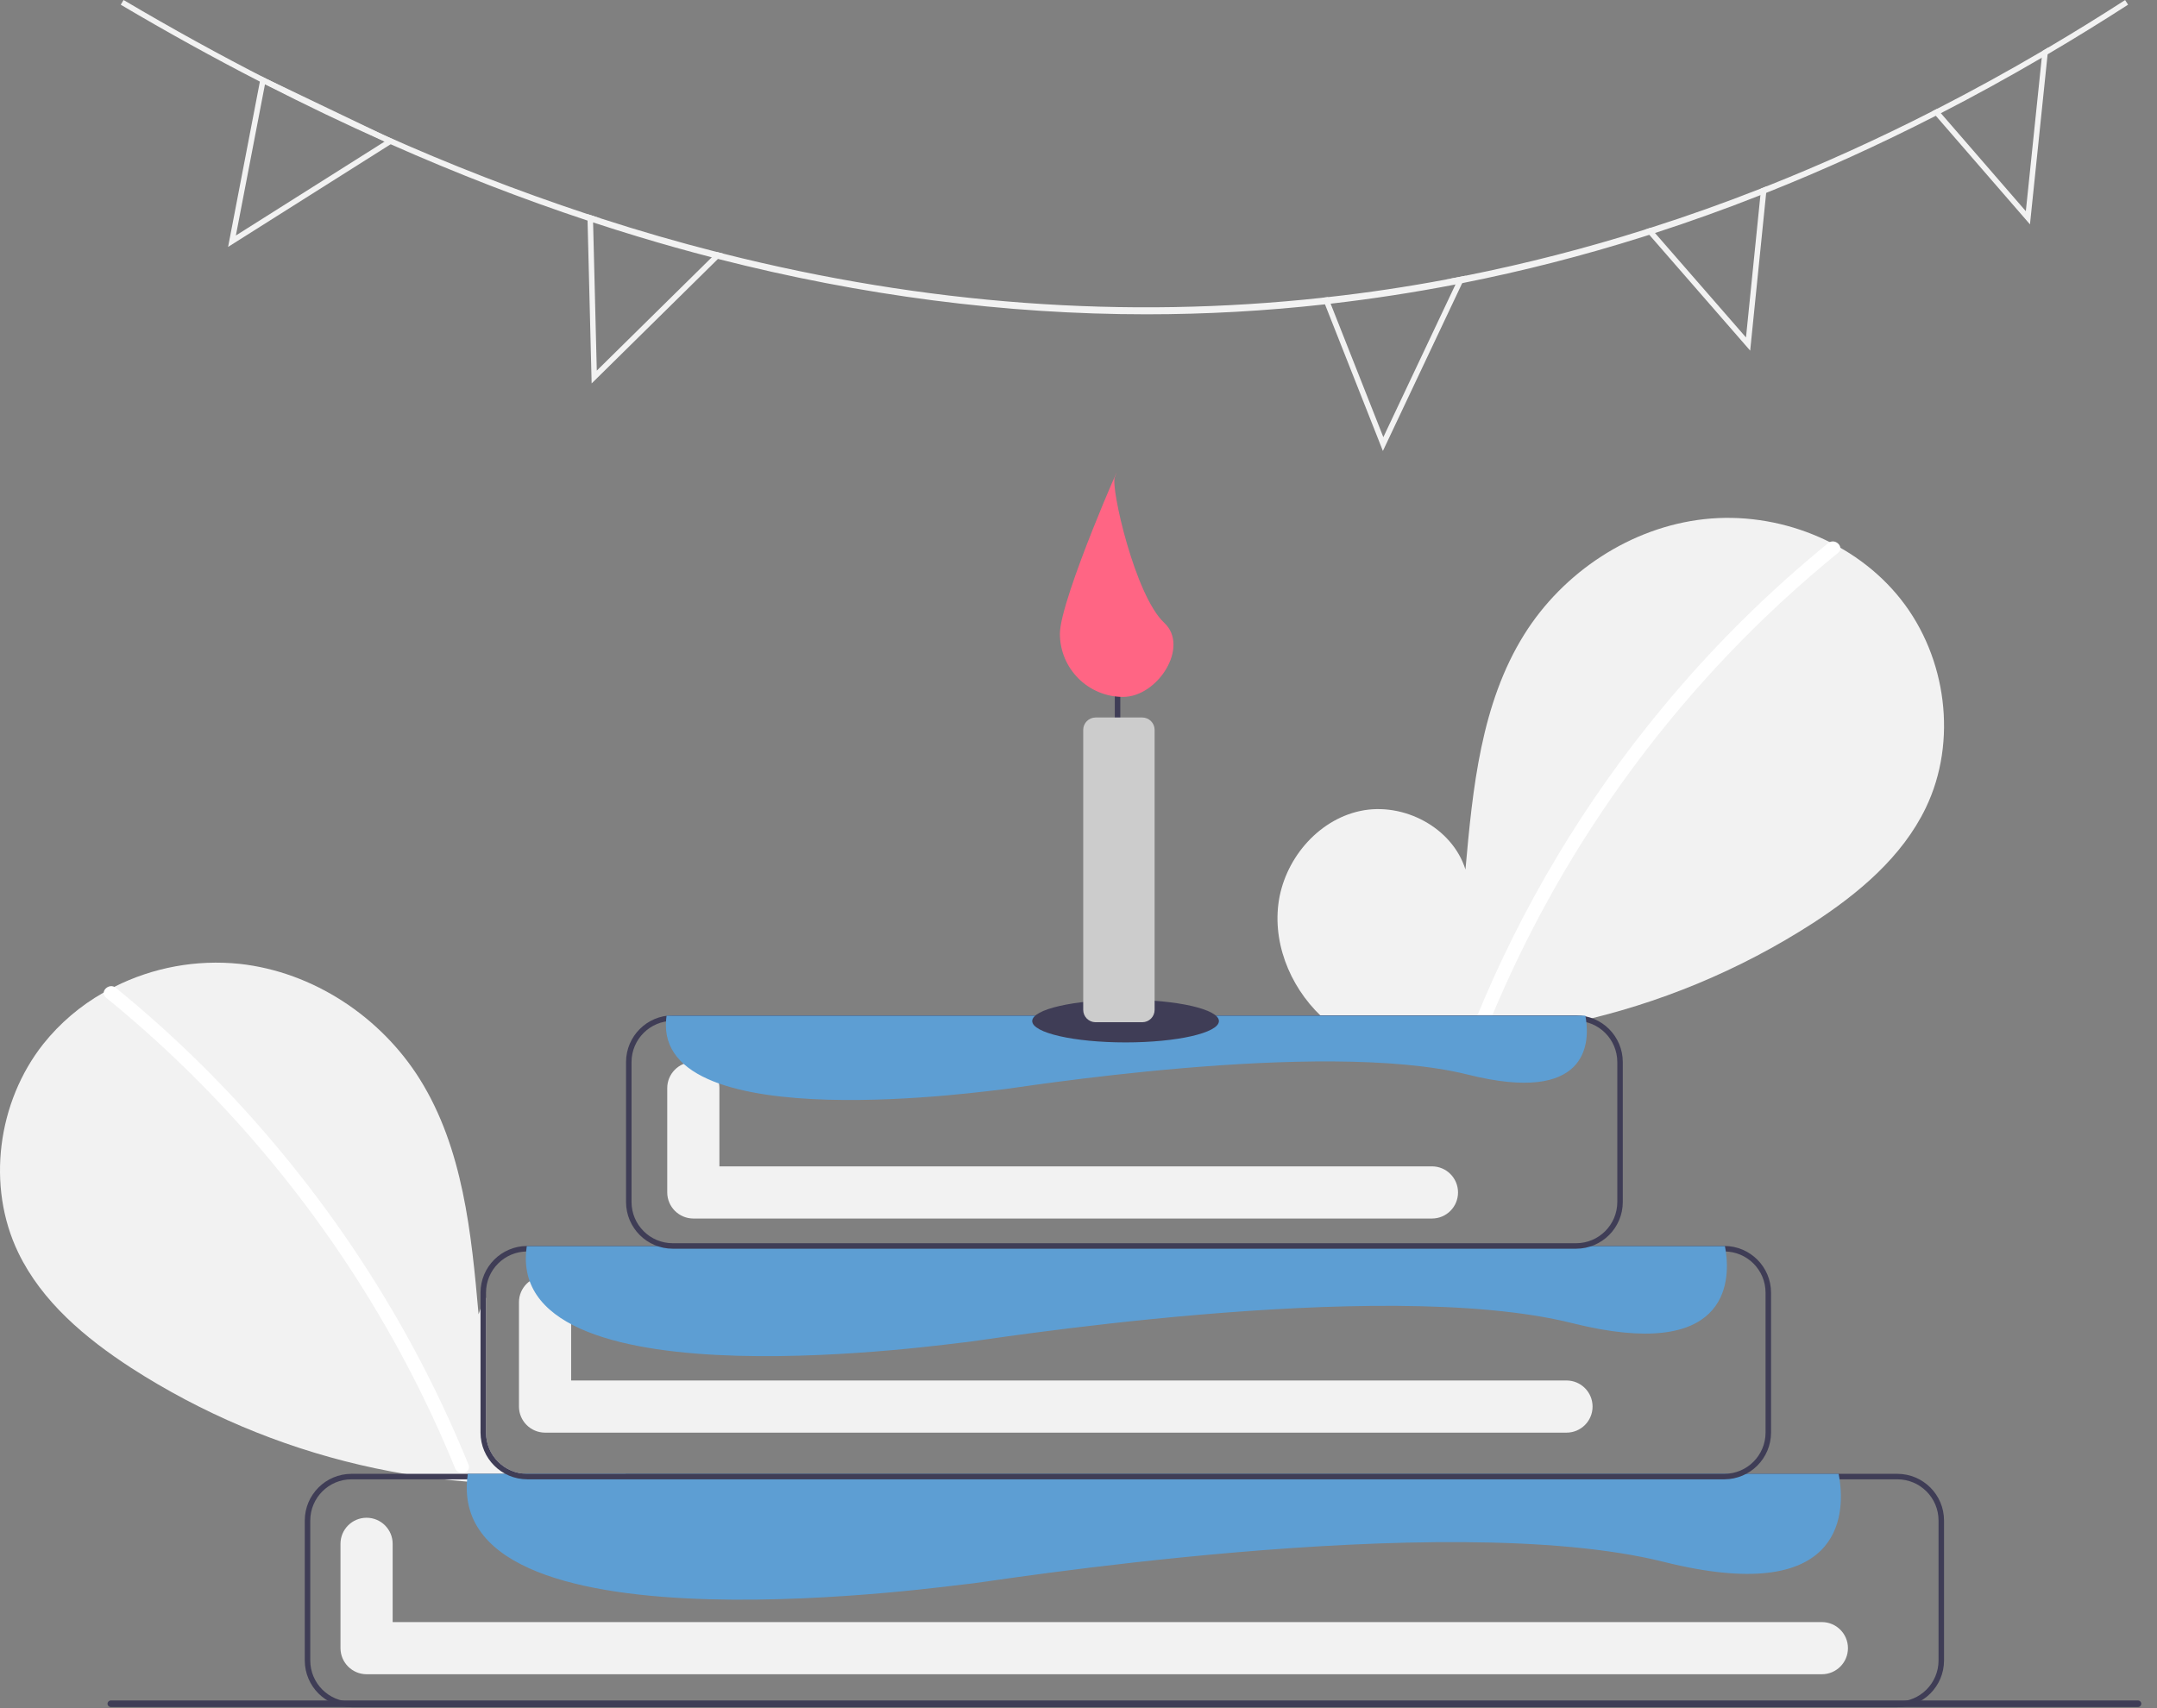
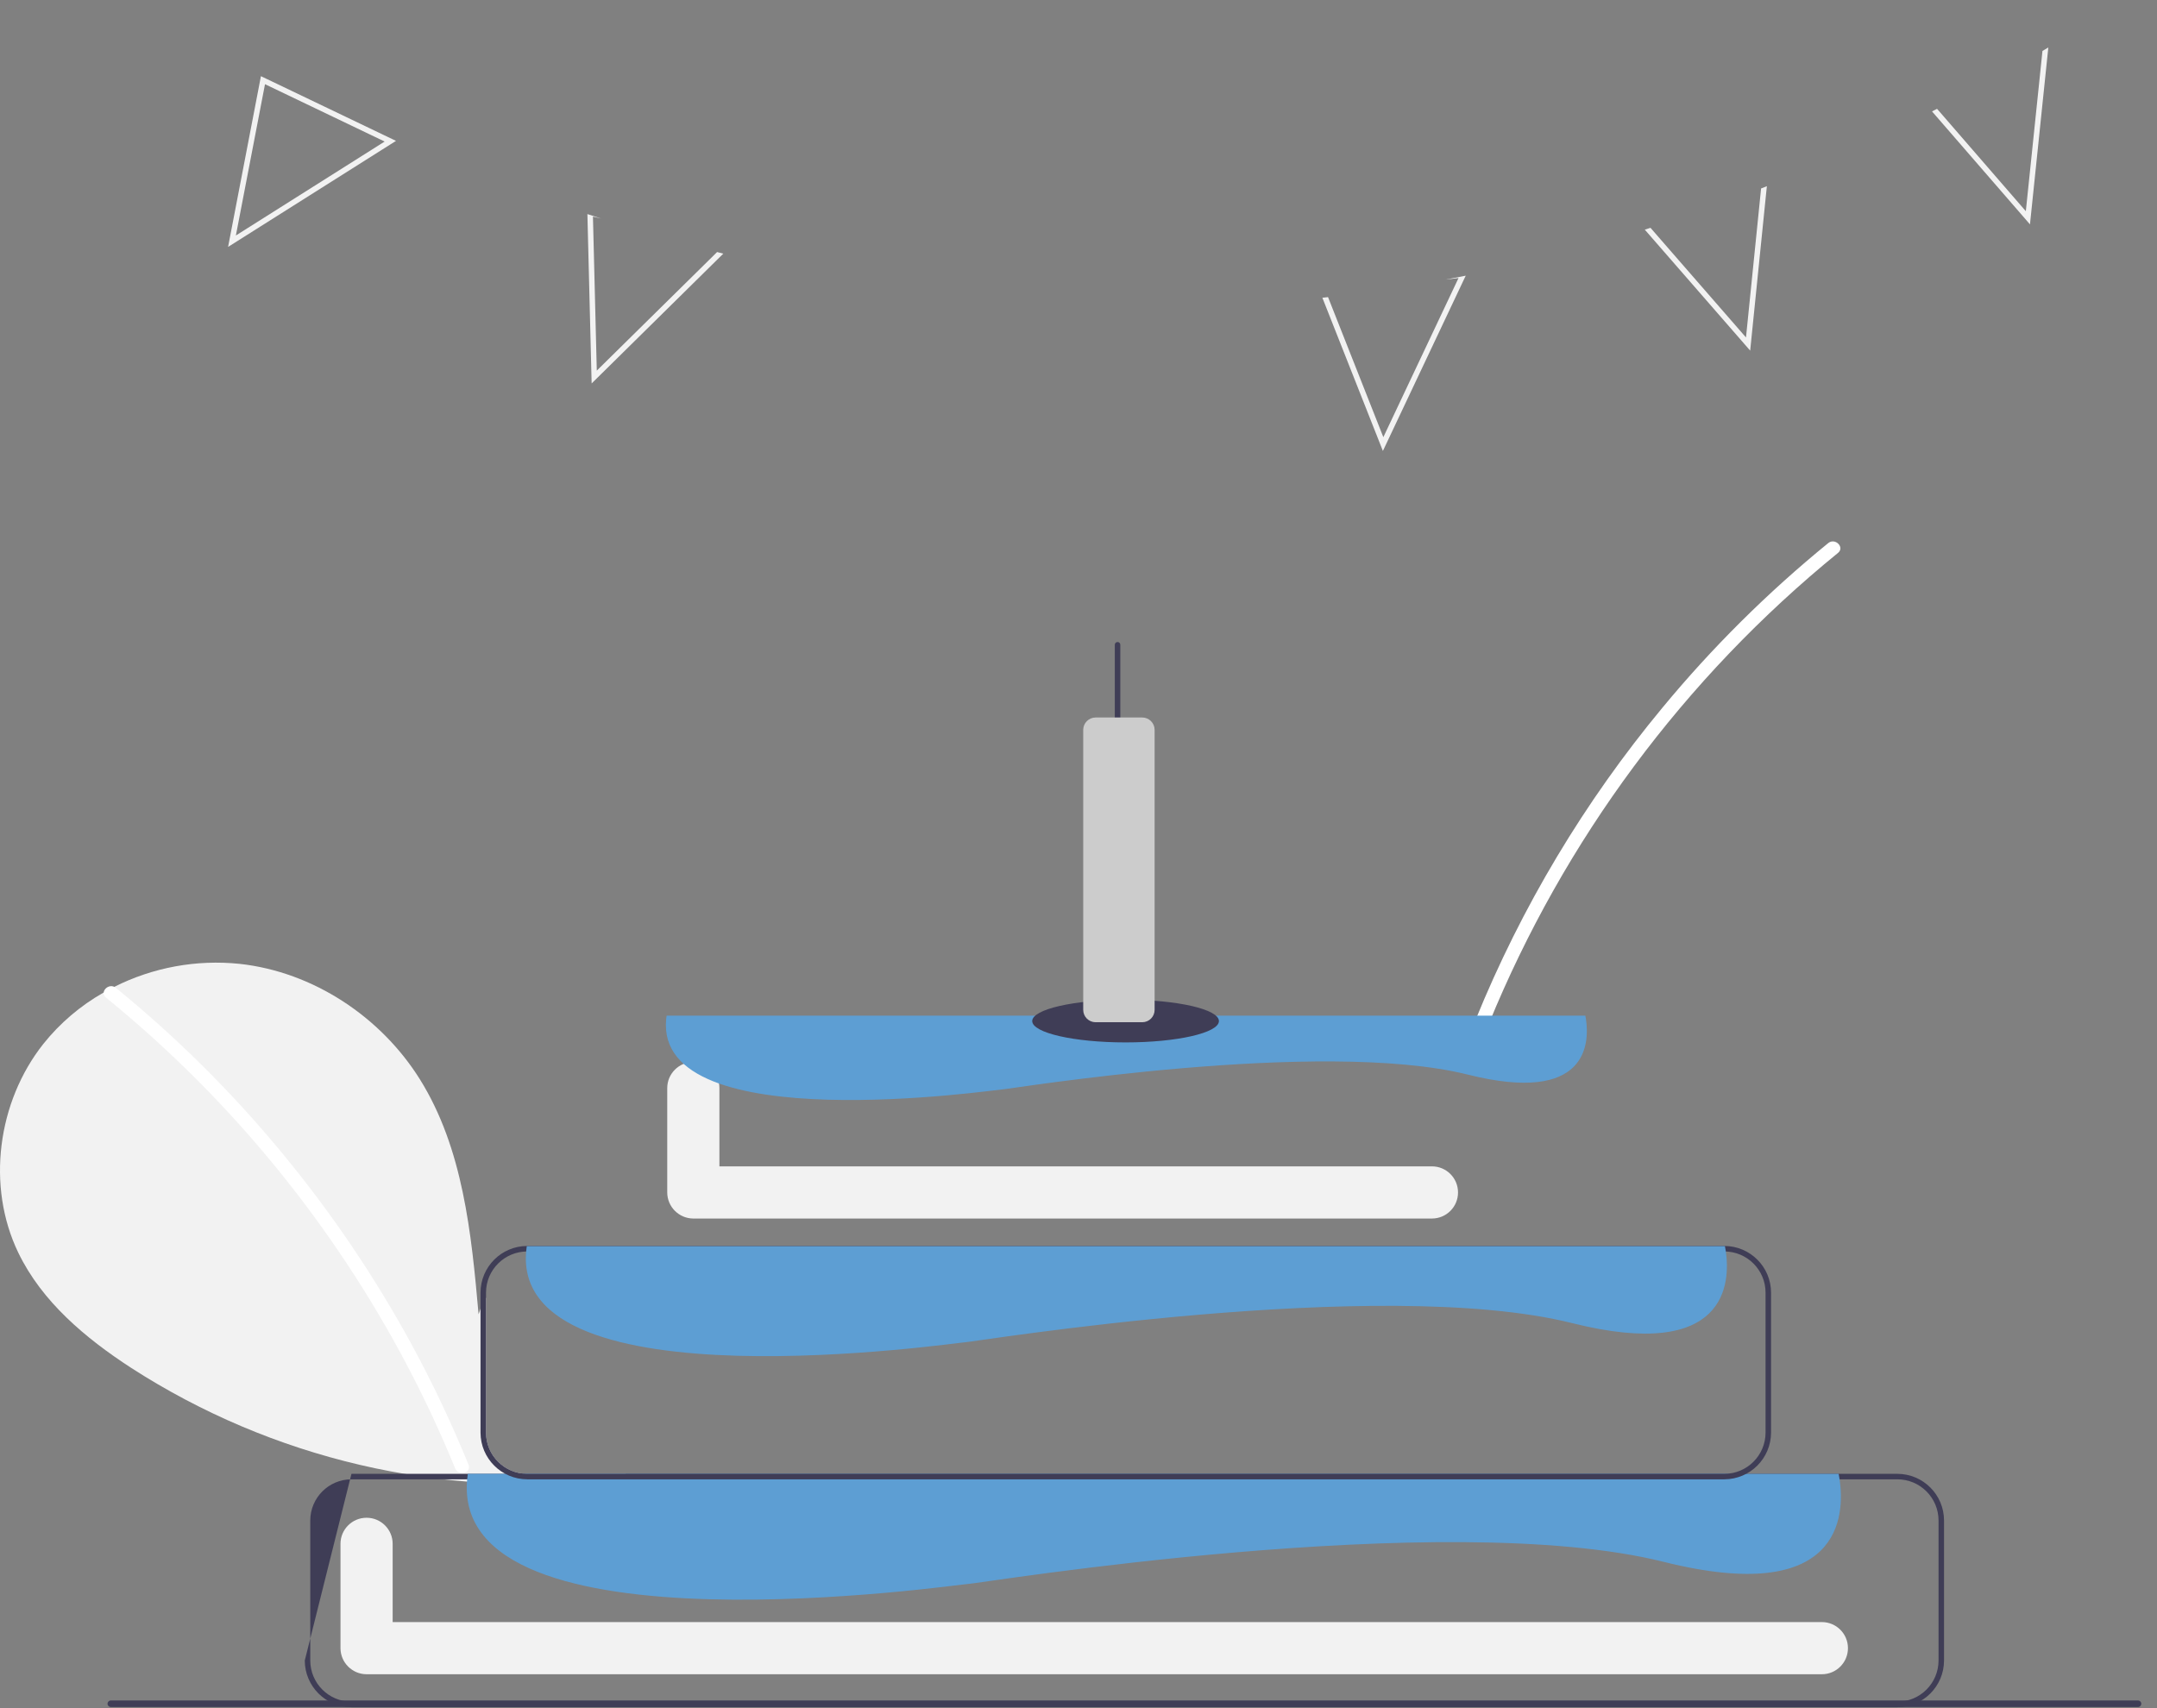
<svg xmlns="http://www.w3.org/2000/svg" width="101px" height="80px" viewBox="0 0 101 80" version="1.1">
  <rect x="0" y="0" width="101" height="80" fill="#808080" stroke="none" />
  <title>1178F8B7-9D5D-4E58-8D09-D6F082B66F52</title>
  <g id="Final" stroke="none" stroke-width="1" fill="none" fill-rule="evenodd">
    <g id="4_kekaWall_today" transform="translate(-616, -1824)" fill-rule="nonzero">
      <g id="undraw_birthday_girl_n46w" transform="translate(616, 1824)">
-         <path d="M99.646,0.219 C98.395,1.026 97.139,1.801 95.878,2.543 C95.786,2.597 95.695,2.651 95.604,2.704 C94.035,3.622 92.46,4.488 90.879,5.301 C90.8,5.342 90.722,5.382 90.643,5.422 C88.005,6.772 85.357,7.976 82.7,9.033 C82.61,9.069 82.52,9.105 82.43,9.14 C80.786,9.788 79.141,10.379 77.494,10.912 C77.406,10.94 77.316,10.97 77.227,10.997 C77.125,11.03 77.024,11.062 76.922,11.094 C74.145,11.971 71.323,12.694 68.466,13.261 C68.361,13.281 68.257,13.302 68.152,13.323 C66.21,13.698 64.261,13.998 62.306,14.223 C62.218,14.234 62.13,14.244 62.041,14.253 C59.264,14.564 56.471,14.72 53.677,14.72 C47.086,14.72 40.354,13.848 33.618,12.126 C33.522,12.101 33.425,12.077 33.329,12.05 C32.192,11.757 31.055,11.438 29.918,11.094 C29.204,10.878 28.489,10.653 27.771,10.417 C27.685,10.389 27.598,10.36 27.512,10.331 C24.46,9.319 21.387,8.127 18.292,6.756 C18.199,6.715 18.105,6.673 18.01,6.63 C16.147,5.8 14.279,4.905 12.408,3.946 C12.328,3.906 12.248,3.865 12.169,3.822 C9.998,2.706 7.827,1.506 5.654,0.221 L5.785,-1.28571428e-06 C8.034,1.329 10.278,2.567 12.518,3.712 L12.525,3.714 C14.333,4.64 16.137,5.505 17.939,6.309 C21.063,7.709 24.255,8.949 27.505,10.026 C27.719,10.097 27.933,10.167 28.147,10.234 C29.96,10.821 31.77,11.344 33.577,11.804 C33.675,11.83 33.771,11.854 33.869,11.879 C43.331,14.262 52.681,14.951 61.919,13.945 C62.008,13.937 62.095,13.927 62.184,13.915 C64.024,13.711 65.858,13.437 67.687,13.095 C68.002,13.036 68.317,12.975 68.632,12.911 C71.464,12.345 74.263,11.626 77.016,10.755 C77.105,10.727 77.195,10.698 77.284,10.669 C79.015,10.117 80.742,9.503 82.462,8.826 C82.552,8.79 82.642,8.756 82.733,8.72 C85.323,7.692 87.901,6.525 90.466,5.217 C90.544,5.179 90.623,5.139 90.701,5.097 C92.352,4.252 93.997,3.348 95.636,2.386 C95.728,2.334 95.82,2.28 95.911,2.224 C97.113,1.515 98.312,0.774 99.507,0.003 L99.646,0.219 Z" id="Path" fill="#F2F2F2" />
        <path d="M17.939,6.309 L12.525,3.714 L12.518,3.712 L12.217,3.568 L12.169,3.822 L10.68,11.564 L18.292,6.756 L18.543,6.598 L17.939,6.309 Z M11.045,11.029 L12.408,3.946 L12.408,3.943 L18.012,6.629 L18.01,6.63 L11.045,11.029 Z" id="Shape" fill="#F2F2F2" />
        <path d="M33.577,11.804 L33.329,12.05 L27.944,17.358 L27.771,10.417 L27.764,10.144 L28.147,10.234 C27.933,10.167 27.719,10.097 27.505,10.026 L27.512,10.331 L27.703,17.958 L33.618,12.126 L33.869,11.879 C33.771,11.854 33.675,11.83 33.577,11.804 Z" id="Path" fill="#F2F2F2" />
        <path d="M67.687,13.095 L68.294,13.022 L68.152,13.323 L64.774,20.474 L62.306,14.223 L62.184,13.915 C62.095,13.927 62.008,13.937 61.919,13.945 L62.041,14.253 L64.753,21.12 L68.466,13.261 L68.632,12.911 C68.317,12.975 68.002,13.036 67.687,13.095 Z" id="Path" fill="#F2F2F2" />
        <path d="M82.462,8.826 L82.43,9.14 L81.755,15.804 L77.494,10.912 L77.284,10.669 C77.195,10.698 77.105,10.727 77.016,10.755 L77.227,10.997 L81.951,16.421 L82.7,9.033 L82.733,8.72 C82.642,8.756 82.552,8.79 82.462,8.826 Z" id="Path" fill="#F2F2F2" />
        <path d="M95.636,2.386 L95.604,2.704 L94.858,9.891 L90.879,5.301 L90.701,5.097 C90.623,5.139 90.544,5.179 90.466,5.217 L90.643,5.422 L95.052,10.508 L95.878,2.543 L95.911,2.224 C95.82,2.28 95.728,2.334 95.636,2.386 Z" id="Path" fill="#F2F2F2" />
-         <path d="M62.142,47.843 C60.564,46.509 59.606,44.403 59.857,42.353 C60.108,40.302 61.665,38.417 63.685,37.982 C65.704,37.546 68.006,38.752 68.619,40.724 C68.957,36.921 69.346,32.959 71.368,29.72 C73.199,26.787 76.37,24.689 79.807,24.313 C83.243,23.938 86.862,25.356 89.005,28.068 C91.149,30.781 91.674,34.725 90.172,37.839 C89.066,40.133 87.029,41.841 84.894,43.23 C77.996,47.68 69.723,49.49 61.597,48.326 L62.142,47.843 Z" id="Path" fill="#F2F2F2" />
        <path d="M85.607,25.434 C82.771,27.744 80.169,30.328 77.84,33.147 C74.194,37.544 71.244,42.475 69.092,47.766 C68.934,48.152 69.561,48.32 69.717,47.938 C73.238,39.339 78.858,31.759 86.065,25.893 C86.389,25.629 85.928,25.173 85.607,25.434 L85.607,25.434 Z" id="Path" fill="#FFFFFF" />
        <path d="M29.431,69.155 C29.11,69.202 28.788,69.245 28.464,69.282 C20.641,70.172 12.751,68.326 6.134,64.058 C4,62.67 1.962,60.962 0.856,58.667 C-0.645,55.553 -0.12,51.61 2.024,48.897 C2.804,47.918 3.766,47.098 4.856,46.482 C5.018,46.389 5.183,46.301 5.35,46.218 C7.164,45.305 9.202,44.932 11.222,45.141 C14.658,45.517 17.83,47.616 19.661,50.548 C21.682,53.787 22.072,57.749 22.409,61.552 C22.436,61.465 22.467,61.379 22.5,61.295 C22.571,61.116 22.657,60.943 22.757,60.778 L22.757,67.096 C22.758,68.161 23.621,69.024 24.686,69.025 L29.285,69.025 L29.431,69.155 Z" id="Path" fill="#F2F2F2" />
        <path d="M5.422,46.263 C8.258,48.573 10.859,51.156 13.189,53.976 C15.519,56.792 17.57,59.828 19.314,63.041 C20.289,64.843 21.164,66.697 21.937,68.595 C22.094,68.981 21.468,69.149 21.312,68.767 C19.943,65.421 18.25,62.218 16.257,59.203 C14.273,56.199 12.003,53.394 9.478,50.828 C8.049,49.377 6.542,48.006 4.963,46.721 C4.64,46.458 5.101,46.002 5.422,46.263 L5.422,46.263 Z" id="Path" fill="#FFFFFF" />
        <path d="M67.05,54.625 L33.686,54.625 L33.686,50.961 C33.686,50.286 33.139,49.739 32.464,49.739 C31.79,49.739 31.243,50.286 31.243,50.961 L31.243,55.846 C31.245,56.52 31.791,57.066 32.464,57.068 L67.05,57.068 C67.725,57.068 68.271,56.521 68.271,55.846 C68.271,55.172 67.725,54.625 67.05,54.625 Z" id="Path" fill="#F2F2F2" />
        <path d="M100.112,79.946 L5.188,79.946 C5.104,79.945 5.036,79.877 5.036,79.792 C5.036,79.708 5.104,79.64 5.188,79.639 L100.112,79.639 C100.196,79.64 100.264,79.708 100.264,79.792 C100.264,79.877 100.196,79.945 100.112,79.946 L100.112,79.946 Z" id="Path" fill="#3F3D56" />
-         <path d="M88.843,69.025 L16.457,69.025 C15.251,69.027 14.273,70.004 14.271,71.211 L14.271,77.768 C14.273,78.974 15.251,79.952 16.457,79.953 L88.843,79.953 C90.049,79.952 91.027,78.974 91.028,77.768 L91.028,71.211 C91.027,70.004 90.049,69.027 88.843,69.025 Z M90.771,77.768 C90.77,78.832 89.907,79.695 88.843,79.696 L16.457,79.696 C15.392,79.695 14.53,78.832 14.528,77.768 L14.528,71.211 C14.53,70.146 15.392,69.283 16.457,69.282 L88.843,69.282 C89.907,69.283 90.77,70.146 90.771,71.211 L90.771,77.768 Z" id="Shape" fill="#3F3D56" />
+         <path d="M88.843,69.025 L16.457,69.025 L14.271,77.768 C14.273,78.974 15.251,79.952 16.457,79.953 L88.843,79.953 C90.049,79.952 91.027,78.974 91.028,77.768 L91.028,71.211 C91.027,70.004 90.049,69.027 88.843,69.025 Z M90.771,77.768 C90.77,78.832 89.907,79.695 88.843,79.696 L16.457,79.696 C15.392,79.695 14.53,78.832 14.528,77.768 L14.528,71.211 C14.53,70.146 15.392,69.283 16.457,69.282 L88.843,69.282 C89.907,69.283 90.77,70.146 90.771,71.211 L90.771,77.768 Z" id="Shape" fill="#3F3D56" />
        <path d="M85.307,75.968 L18.386,75.968 L18.386,72.303 C18.386,71.629 17.839,71.082 17.164,71.082 C16.49,71.082 15.943,71.629 15.943,72.303 L15.943,77.189 C15.945,77.863 16.491,78.409 17.164,78.411 L85.307,78.411 C85.982,78.411 86.529,77.864 86.529,77.189 C86.529,76.515 85.982,75.968 85.307,75.968 L85.307,75.968 Z" id="Path" fill="#F2F2F2" />
-         <path d="M73.35,64.653 L26.743,64.653 L26.743,60.989 C26.743,60.315 26.196,59.768 25.521,59.768 C24.847,59.768 24.3,60.315 24.3,60.989 L24.3,65.875 C24.302,66.549 24.848,67.094 25.521,67.096 L73.35,67.096 C74.025,67.096 74.571,66.549 74.571,65.875 C74.571,65.2 74.025,64.653 73.35,64.653 Z" id="Path" fill="#F2F2F2" />
        <path d="M77.904,73.148 C67.618,70.577 45.761,74.177 45.375,74.177 C44.999,74.177 21.087,77.732 21.875,69.282 C21.883,69.197 21.893,69.112 21.906,69.025 L86.093,69.025 C86.108,69.101 86.123,69.187 86.138,69.282 C86.386,70.957 86.264,75.239 77.904,73.148 Z" id="Path" fill="#5D9ED3" />
        <path d="M80.743,58.353 L24.686,58.353 C23.479,58.355 22.502,59.333 22.5,60.539 L22.5,67.096 C22.503,68.302 23.48,69.279 24.686,69.282 L80.743,69.282 C81.948,69.278 82.924,68.302 82.928,67.096 L82.928,60.539 C82.927,59.333 81.949,58.355 80.743,58.353 L80.743,58.353 Z M82.671,67.096 C82.669,68.16 81.807,69.023 80.743,69.025 L24.686,69.025 C23.621,69.023 22.759,68.161 22.757,67.096 L22.757,60.539 C22.758,59.475 23.621,58.612 24.686,58.611 L80.743,58.611 C81.807,58.612 82.67,59.475 82.671,60.539 L82.671,67.096 Z" id="Shape" fill="#3F3D56" />
        <path d="M73.611,61.966 C64.621,59.719 45.516,62.865 45.179,62.865 C44.85,62.865 23.95,65.973 24.639,58.587 C24.645,58.513 24.654,58.439 24.666,58.362 L80.768,58.362 C80.782,58.429 80.795,58.504 80.808,58.587 C81.025,60.051 80.918,63.794 73.611,61.966 Z" id="Path" fill="#5D9ED3" />
-         <path d="M73.8,58.482 L31.5,58.482 C30.293,58.481 29.316,57.503 29.314,56.296 L29.314,49.739 C29.316,48.533 30.293,47.555 31.5,47.553 L73.8,47.553 C75.007,47.555 75.984,48.533 75.986,49.739 L75.986,56.296 C75.984,57.503 75.007,58.481 73.8,58.482 Z M31.5,47.811 C30.435,47.812 29.573,48.675 29.571,49.739 L29.571,56.296 C29.573,57.361 30.435,58.224 31.5,58.225 L73.8,58.225 C74.865,58.224 75.727,57.361 75.729,56.296 L75.729,49.739 C75.727,48.675 74.865,47.812 73.8,47.811 L31.5,47.811 Z" id="Shape" fill="#3F3D56" />
        <path d="M68.744,50.331 C61.851,48.607 47.201,51.02 46.943,51.02 C46.69,51.02 30.664,53.403 31.192,47.74 C31.197,47.683 31.204,47.626 31.213,47.567 L74.233,47.567 C74.243,47.618 74.254,47.676 74.263,47.74 C74.429,48.863 74.347,51.732 68.744,50.331 Z" id="Path" fill="#5D9ED3" />
        <ellipse id="Oval" fill="#3F3D56" cx="52.704" cy="47.82" rx="4.371" ry="1" />
        <path d="M52.329,35.082 C52.258,35.082 52.2,35.024 52.2,34.953 L52.2,30.196 C52.2,30.125 52.258,30.068 52.329,30.068 C52.4,30.068 52.457,30.125 52.457,30.196 L52.457,34.953 C52.457,35.024 52.4,35.082 52.329,35.082 Z" id="Path" fill="#3F3D56" />
-         <path d="M54.514,29.168 C55.711,30.279 54.219,32.639 52.586,32.639 C50.953,32.639 49.629,31.315 49.629,29.682 C49.629,28.049 52.825,20.844 52.2,22.353 C52.001,22.835 53.144,27.895 54.514,29.168 Z" id="Path" fill="#FF6584" />
        <path d="M53.486,47.875 L51.3,47.875 C50.981,47.874 50.722,47.616 50.721,47.296 L50.721,34.182 C50.722,33.863 50.981,33.604 51.3,33.603 L53.486,33.603 C53.805,33.604 54.064,33.863 54.064,34.182 L54.064,47.296 C54.064,47.616 53.805,47.874 53.486,47.875 L53.486,47.875 Z" id="Path" fill="#CCCCCC" />
      </g>
    </g>
  </g>
</svg>